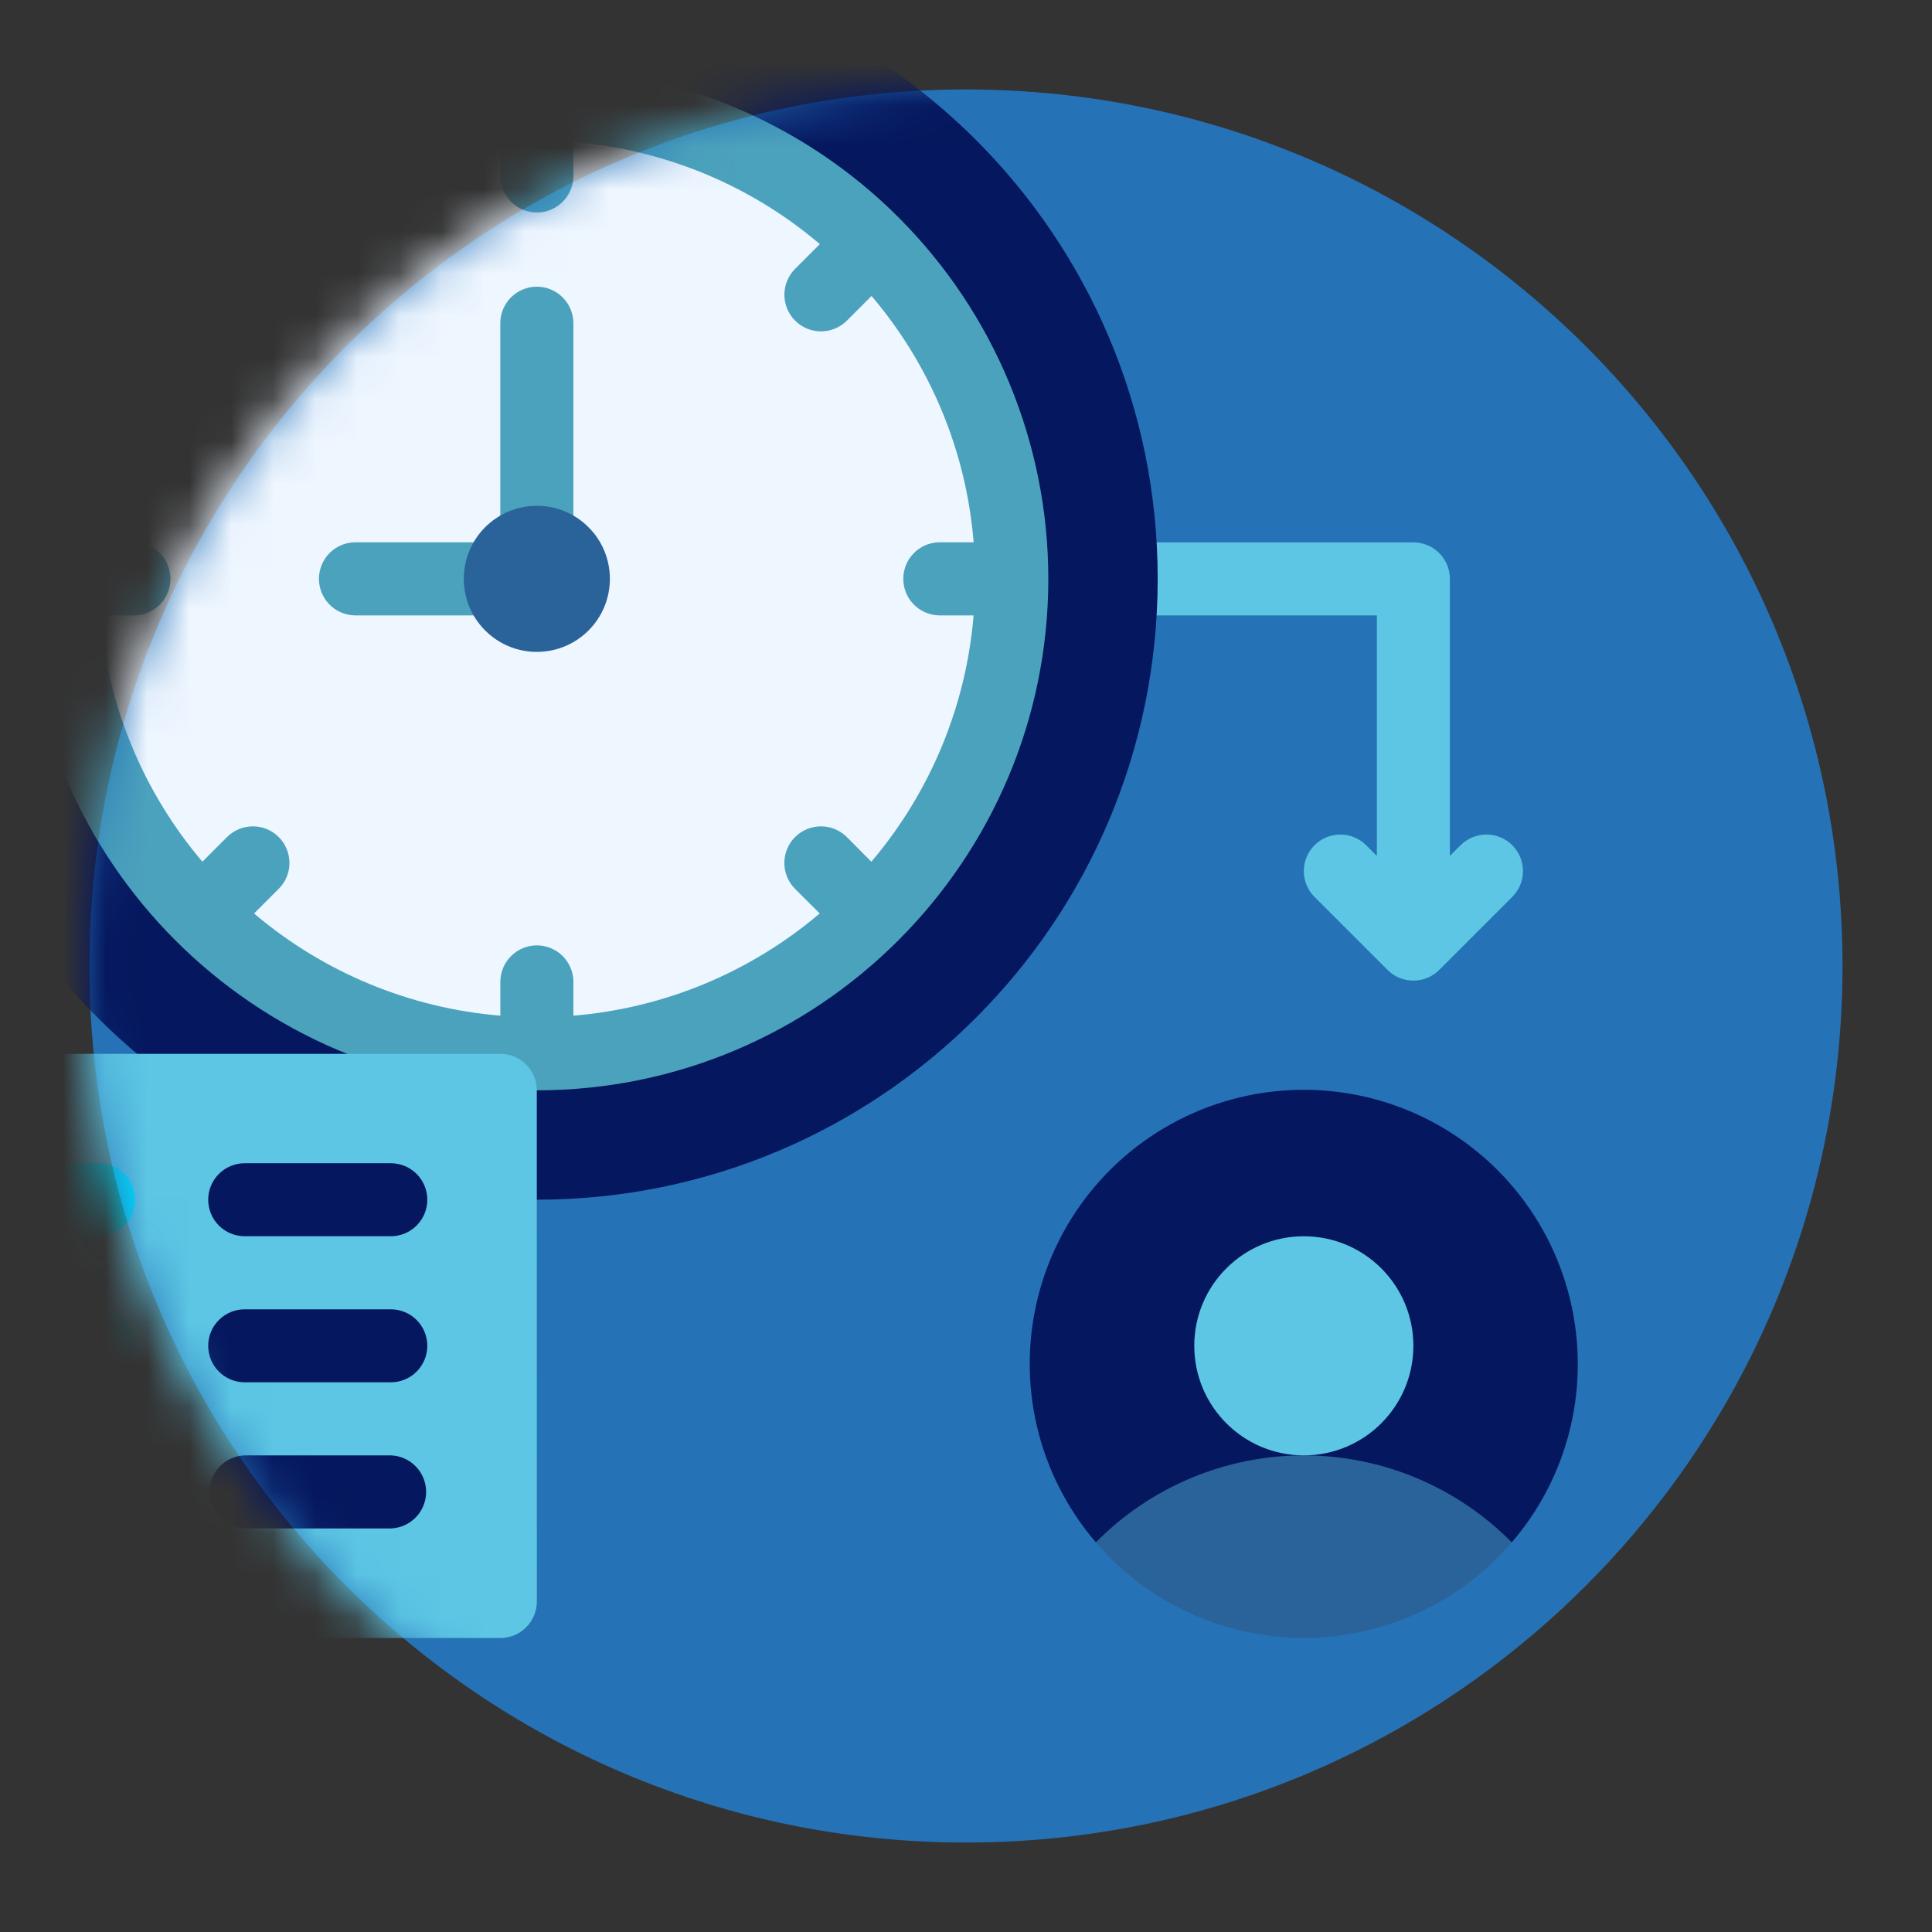
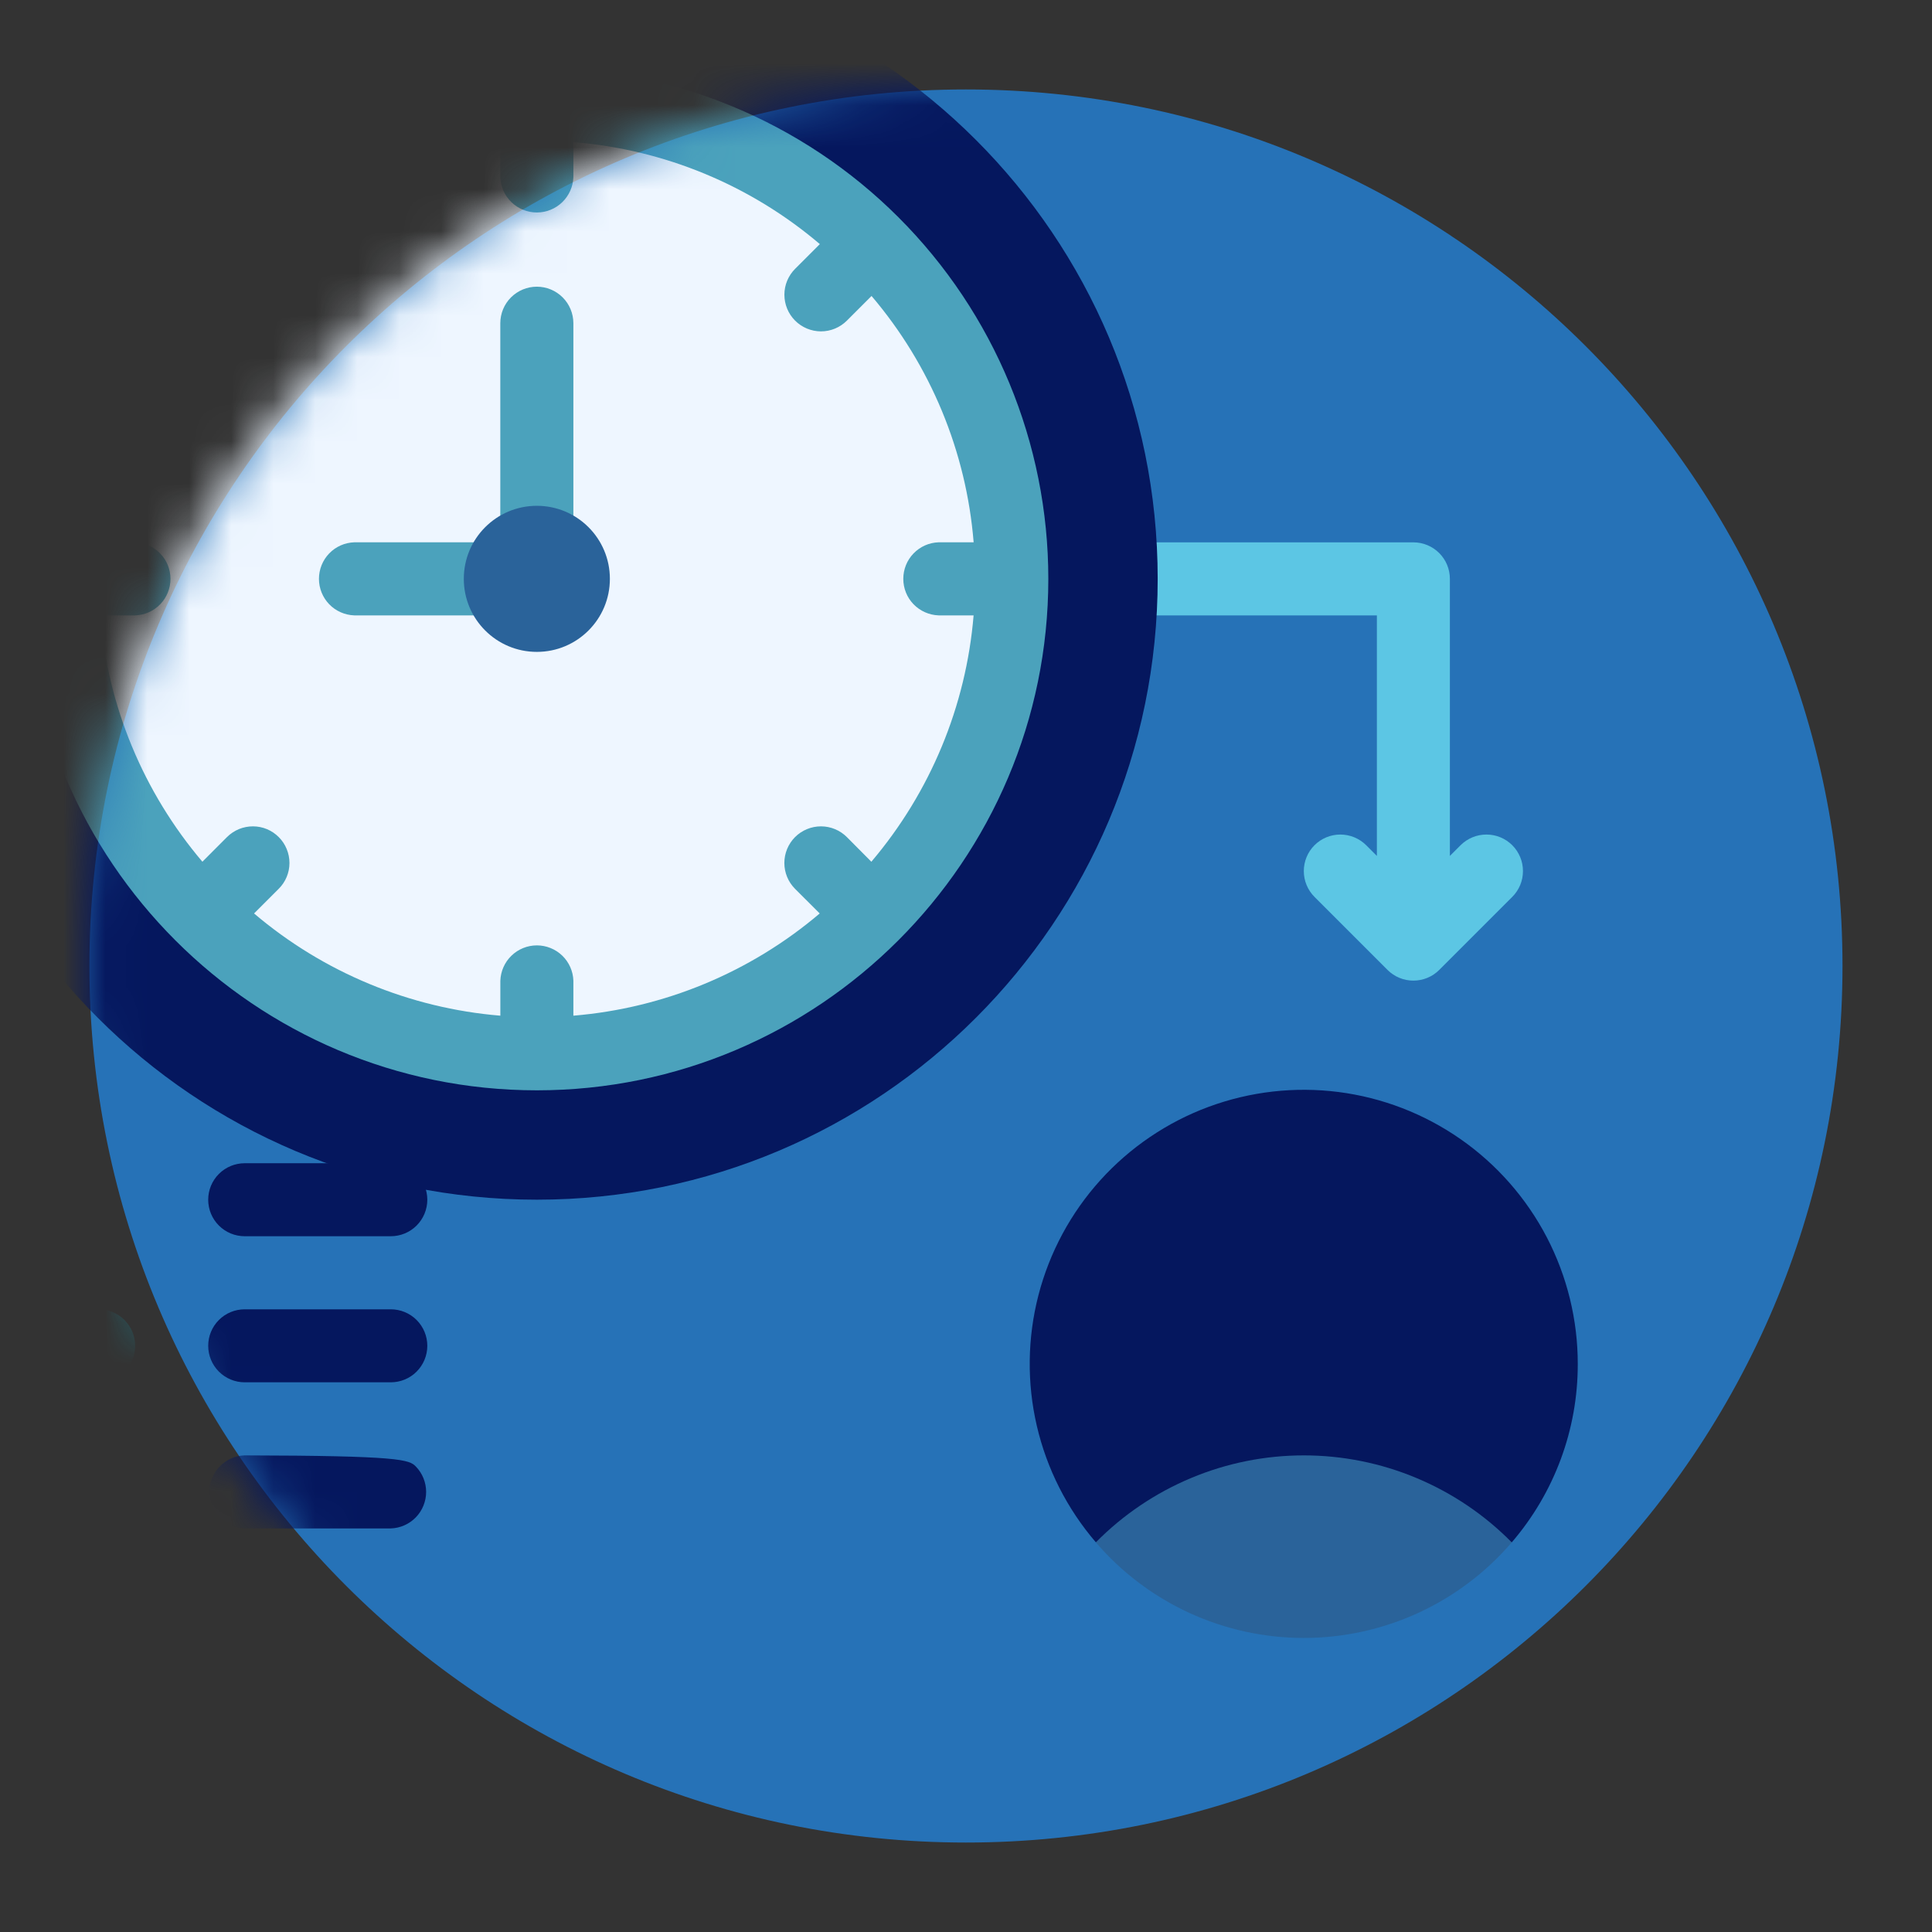
<svg xmlns="http://www.w3.org/2000/svg" width="46" height="46" viewBox="0 0 46 46" fill="none">
  <rect x="0" y="0" width="46" height="46" fill="#333333" stroke="none" />
  <path d="M22.999 43.87C34.525 43.87 43.869 34.526 43.869 23C43.869 11.474 34.525 2.13 22.999 2.13C11.473 2.13 2.129 11.474 2.129 23C2.129 34.526 11.473 43.87 22.999 43.87Z" fill="#2672B7" />
  <mask id="mask0_2666_19548" style="mask-type:alpha" maskUnits="userSpaceOnUse" x="2" y="2" width="43" height="43">
    <path d="M23 44C34.598 44 44 34.598 44 23C44 11.402 34.598 2 23 2C11.402 2 2 11.402 2 23C2 34.598 11.402 44 23 44Z" fill="black" />
  </mask>
  <g mask="url(#mask0_2666_19548)">
    <g clip-path="url(#clip0_2666_19548)">
      <path d="M36.006 20.124C35.843 19.961 35.622 19.87 35.391 19.87C35.161 19.87 34.94 19.961 34.776 20.124L34.521 20.379V13.782C34.521 13.552 34.43 13.331 34.267 13.168C34.104 13.005 33.883 12.913 33.652 12.913H26.696C26.579 12.909 26.463 12.929 26.354 12.971C26.245 13.013 26.146 13.076 26.062 13.157C25.978 13.239 25.912 13.336 25.866 13.443C25.82 13.551 25.797 13.666 25.797 13.783C25.797 13.899 25.82 14.015 25.866 14.123C25.912 14.23 25.978 14.327 26.062 14.408C26.146 14.489 26.245 14.553 26.354 14.595C26.463 14.637 26.579 14.656 26.696 14.652H32.783V20.379L32.528 20.124C32.364 19.961 32.143 19.87 31.912 19.87C31.682 19.87 31.46 19.962 31.297 20.125C31.134 20.288 31.043 20.51 31.043 20.74C31.043 20.971 31.135 21.192 31.298 21.355L33.037 23.094C33.2 23.257 33.421 23.348 33.652 23.348C33.883 23.348 34.104 23.257 34.267 23.094L36.006 21.355C36.087 21.274 36.151 21.178 36.195 21.073C36.239 20.967 36.261 20.854 36.261 20.74C36.261 20.625 36.239 20.512 36.195 20.407C36.151 20.301 36.087 20.205 36.006 20.124Z" fill="#5CC6E4" />
      <path d="M12.782 28.564C20.946 28.564 27.564 21.946 27.564 13.782C27.564 5.618 20.946 -1 12.782 -1C4.618 -1 -2 5.618 -2 13.782C-2 21.946 4.618 28.564 12.782 28.564Z" fill="#05175E" />
      <path d="M37.566 32.478C37.568 34.036 37.01 35.542 35.994 36.723H26.093C25.407 35.925 24.924 34.973 24.686 33.948C24.448 32.923 24.462 31.855 24.725 30.837C24.989 29.818 25.495 28.878 26.201 28.097C26.907 27.317 27.791 26.718 28.777 26.353C29.765 25.988 30.825 25.867 31.869 26C32.913 26.134 33.909 26.518 34.772 27.12C35.635 27.721 36.34 28.523 36.827 29.456C37.313 30.39 37.567 31.427 37.566 32.479V32.478Z" fill="#05175E" />
      <path d="M35.994 36.723C35.381 37.437 34.622 38.01 33.767 38.403C32.912 38.795 31.983 38.999 31.043 38.999C30.102 38.999 29.173 38.795 28.318 38.403C27.463 38.01 26.704 37.437 26.091 36.723C26.738 36.067 27.509 35.547 28.359 35.191C29.209 34.835 30.121 34.652 31.043 34.652C31.964 34.652 32.876 34.835 33.726 35.191C34.576 35.547 35.347 36.067 35.994 36.723Z" fill="#2A639A" />
-       <path d="M31.043 34.652C32.484 34.652 33.652 33.484 33.652 32.043C33.652 30.602 32.484 29.435 31.043 29.435C29.602 29.435 28.435 30.602 28.435 32.043C28.435 33.484 29.602 34.652 31.043 34.652Z" fill="#5CC6E4" />
      <path d="M12.782 25.086C19.025 25.086 24.086 20.025 24.086 13.782C24.086 7.539 19.025 2.478 12.782 2.478C6.539 2.478 1.478 7.539 1.478 13.782C1.478 20.025 6.539 25.086 12.782 25.086Z" fill="#EEF6FF" />
      <path d="M11.837 12.912H8.435C8.209 12.92 7.995 13.014 7.838 13.177C7.682 13.339 7.594 13.556 7.594 13.782C7.594 14.008 7.682 14.225 7.838 14.387C7.995 14.549 8.209 14.644 8.435 14.652H11.837C12.063 14.644 12.277 14.549 12.434 14.387C12.591 14.225 12.679 14.008 12.679 13.782C12.679 13.556 12.591 13.339 12.434 13.177C12.277 13.014 12.063 12.92 11.837 12.912Z" fill="#4BA2BC" />
      <path d="M12.782 6.826C12.668 6.826 12.555 6.848 12.449 6.892C12.344 6.936 12.248 7 12.167 7.08C12.086 7.161 12.022 7.257 11.978 7.363C11.935 7.468 11.912 7.581 11.912 7.695V12.912C11.92 13.138 12.014 13.351 12.177 13.508C12.339 13.665 12.556 13.753 12.782 13.753C13.008 13.753 13.225 13.665 13.387 13.508C13.549 13.351 13.644 13.138 13.652 12.912V7.695C13.651 7.465 13.56 7.244 13.397 7.081C13.234 6.918 13.013 6.826 12.782 6.826Z" fill="#4BA2BC" />
      <path d="M12.782 1.609C6.08 1.609 0.609 7.059 0.609 13.782C0.609 20.505 6.069 25.96 12.782 25.96C19.495 25.96 24.96 20.499 24.96 13.782C24.96 10.553 23.676 7.456 21.392 5.174C19.109 2.891 16.011 1.608 12.782 1.609ZM20.746 20.517L20.163 19.93C20 19.767 19.778 19.675 19.547 19.675C19.316 19.675 19.094 19.767 18.93 19.93C18.767 20.094 18.675 20.316 18.675 20.547C18.675 20.778 18.767 21 18.93 21.163L19.517 21.749C17.864 23.153 15.813 24.004 13.652 24.183V23.351C13.645 23.125 13.55 22.911 13.388 22.754C13.226 22.597 13.008 22.509 12.783 22.509C12.557 22.509 12.34 22.597 12.178 22.754C12.015 22.911 11.921 23.125 11.913 23.351V24.183C9.752 24.004 7.702 23.153 6.049 21.749L6.635 21.163C6.716 21.083 6.781 20.987 6.825 20.881C6.869 20.776 6.892 20.663 6.892 20.548C6.892 20.434 6.87 20.321 6.826 20.215C6.783 20.109 6.719 20.013 6.638 19.932C6.558 19.851 6.462 19.786 6.357 19.742C6.251 19.698 6.138 19.675 6.023 19.675C5.909 19.675 5.796 19.697 5.69 19.74C5.584 19.784 5.488 19.848 5.407 19.928L4.819 20.517C3.415 18.864 2.564 16.813 2.385 14.652H3.218C3.443 14.645 3.657 14.55 3.814 14.388C3.971 14.226 4.059 14.008 4.059 13.783C4.059 13.557 3.971 13.34 3.814 13.178C3.657 13.015 3.443 12.921 3.218 12.913H2.385C2.564 10.752 3.415 8.701 4.819 7.048L5.406 7.635C5.572 7.785 5.788 7.865 6.011 7.859C6.234 7.853 6.447 7.762 6.604 7.604C6.762 7.447 6.853 7.234 6.859 7.011C6.865 6.788 6.785 6.572 6.635 6.406L6.048 5.819C7.701 4.415 9.751 3.564 11.912 3.385V4.218C11.919 4.443 12.014 4.657 12.177 4.814C12.339 4.971 12.556 5.059 12.782 5.059C13.008 5.059 13.225 4.971 13.387 4.814C13.549 4.657 13.644 4.443 13.652 4.218V3.384C15.814 3.557 17.868 4.407 19.52 5.812L18.932 6.4C18.768 6.564 18.676 6.785 18.676 7.016C18.676 7.248 18.767 7.469 18.93 7.633C19.094 7.797 19.315 7.889 19.546 7.89C19.778 7.89 20 7.798 20.163 7.635L20.751 7.047C22.157 8.699 23.007 10.751 23.182 12.912H22.348C22.122 12.919 21.908 13.014 21.751 13.177C21.594 13.339 21.507 13.556 21.507 13.782C21.507 14.008 21.594 14.225 21.751 14.387C21.908 14.549 22.122 14.644 22.348 14.652H23.181C23.002 16.813 22.15 18.864 20.747 20.517H20.746Z" fill="#4BA2BC" />
      <path d="M12.782 15.521C13.743 15.521 14.521 14.743 14.521 13.782C14.521 12.821 13.743 12.043 12.782 12.043C11.821 12.043 11.043 12.821 11.043 13.782C11.043 14.743 11.821 15.521 12.782 15.521Z" fill="#2A639A" />
-       <path d="M12.782 38.13C12.782 38.244 12.76 38.357 12.716 38.462C12.673 38.568 12.609 38.664 12.528 38.745C12.447 38.826 12.351 38.89 12.246 38.934C12.14 38.977 12.027 39 11.913 39H-1.131C-1.361 39 -1.582 38.908 -1.745 38.745C-1.908 38.581 -2 38.36 -2 38.13V25.96C-2 25.73 -1.908 25.508 -1.745 25.345C-1.582 25.182 -1.361 25.091 -1.131 25.091H11.912C12.026 25.091 12.139 25.113 12.245 25.157C12.35 25.2 12.446 25.264 12.527 25.345C12.608 25.426 12.672 25.522 12.715 25.627C12.759 25.733 12.781 25.846 12.781 25.96L12.782 38.13Z" fill="#5CC6E4" />
-       <path d="M2.348 29.434H1.478C1.248 29.434 1.026 29.343 0.863 29.18C0.7 29.017 0.609 28.796 0.609 28.565C0.609 28.334 0.7 28.113 0.863 27.95C1.026 27.787 1.248 27.696 1.478 27.696H2.348C2.579 27.696 2.8 27.787 2.963 27.95C3.126 28.113 3.218 28.334 3.218 28.565C3.218 28.796 3.126 29.017 2.963 29.18C2.8 29.343 2.579 29.434 2.348 29.434Z" fill="#00E0FF" />
      <path d="M9.304 29.434H5.826C5.596 29.434 5.375 29.343 5.212 29.18C5.049 29.017 4.957 28.796 4.957 28.565C4.957 28.334 5.049 28.113 5.212 27.95C5.375 27.787 5.596 27.696 5.826 27.696H9.304C9.535 27.696 9.756 27.787 9.919 27.95C10.082 28.113 10.174 28.334 10.174 28.565C10.174 28.796 10.082 29.017 9.919 29.18C9.756 29.343 9.535 29.434 9.304 29.434Z" fill="#05175E" />
      <path d="M2.348 32.912H1.478C1.248 32.912 1.026 32.821 0.863 32.658C0.7 32.495 0.609 32.274 0.609 32.043C0.609 31.812 0.7 31.591 0.863 31.428C1.026 31.265 1.248 31.174 1.478 31.174H2.348C2.579 31.174 2.8 31.265 2.963 31.428C3.126 31.591 3.218 31.812 3.218 32.043C3.218 32.274 3.126 32.495 2.963 32.658C2.8 32.821 2.579 32.912 2.348 32.912Z" fill="#00E0FF" />
      <path d="M9.304 32.912H5.826C5.596 32.912 5.375 32.821 5.212 32.658C5.049 32.495 4.957 32.274 4.957 32.043C4.957 31.812 5.049 31.591 5.212 31.428C5.375 31.265 5.596 31.174 5.826 31.174H9.304C9.535 31.174 9.756 31.265 9.919 31.428C10.082 31.591 10.174 31.812 10.174 32.043C10.174 32.274 10.082 32.495 9.919 32.658C9.756 32.821 9.535 32.912 9.304 32.912Z" fill="#05175E" />
      <path d="M2.348 36.391H1.478C1.252 36.384 1.038 36.289 0.881 36.127C0.724 35.964 0.637 35.747 0.637 35.522C0.637 35.296 0.724 35.079 0.881 34.917C1.038 34.754 1.252 34.659 1.478 34.652H2.348C2.574 34.659 2.788 34.754 2.945 34.917C3.102 35.079 3.19 35.296 3.19 35.522C3.19 35.747 3.102 35.964 2.945 36.127C2.788 36.289 2.574 36.384 2.348 36.391Z" fill="#00E0FF" />
-       <path d="M9.304 36.391H5.826C5.601 36.384 5.387 36.289 5.23 36.127C5.073 35.964 4.985 35.747 4.985 35.522C4.985 35.296 5.073 35.079 5.23 34.917C5.387 34.754 5.601 34.659 5.826 34.652H9.304C9.53 34.659 9.744 34.754 9.901 34.917C10.058 35.079 10.146 35.296 10.146 35.522C10.146 35.747 10.058 35.964 9.901 36.127C9.744 36.289 9.53 36.384 9.304 36.391Z" fill="#05175E" />
+       <path d="M9.304 36.391H5.826C5.601 36.384 5.387 36.289 5.23 36.127C5.073 35.964 4.985 35.747 4.985 35.522C4.985 35.296 5.073 35.079 5.23 34.917C5.387 34.754 5.601 34.659 5.826 34.652C9.53 34.659 9.744 34.754 9.901 34.917C10.058 35.079 10.146 35.296 10.146 35.522C10.146 35.747 10.058 35.964 9.901 36.127C9.744 36.289 9.53 36.384 9.304 36.391Z" fill="#05175E" />
    </g>
  </g>
  <defs>
    <clipPath id="clip0_2666_19548">
      <rect width="40" height="40" fill="white" transform="translate(-2 -1)" />
    </clipPath>
  </defs>
</svg>